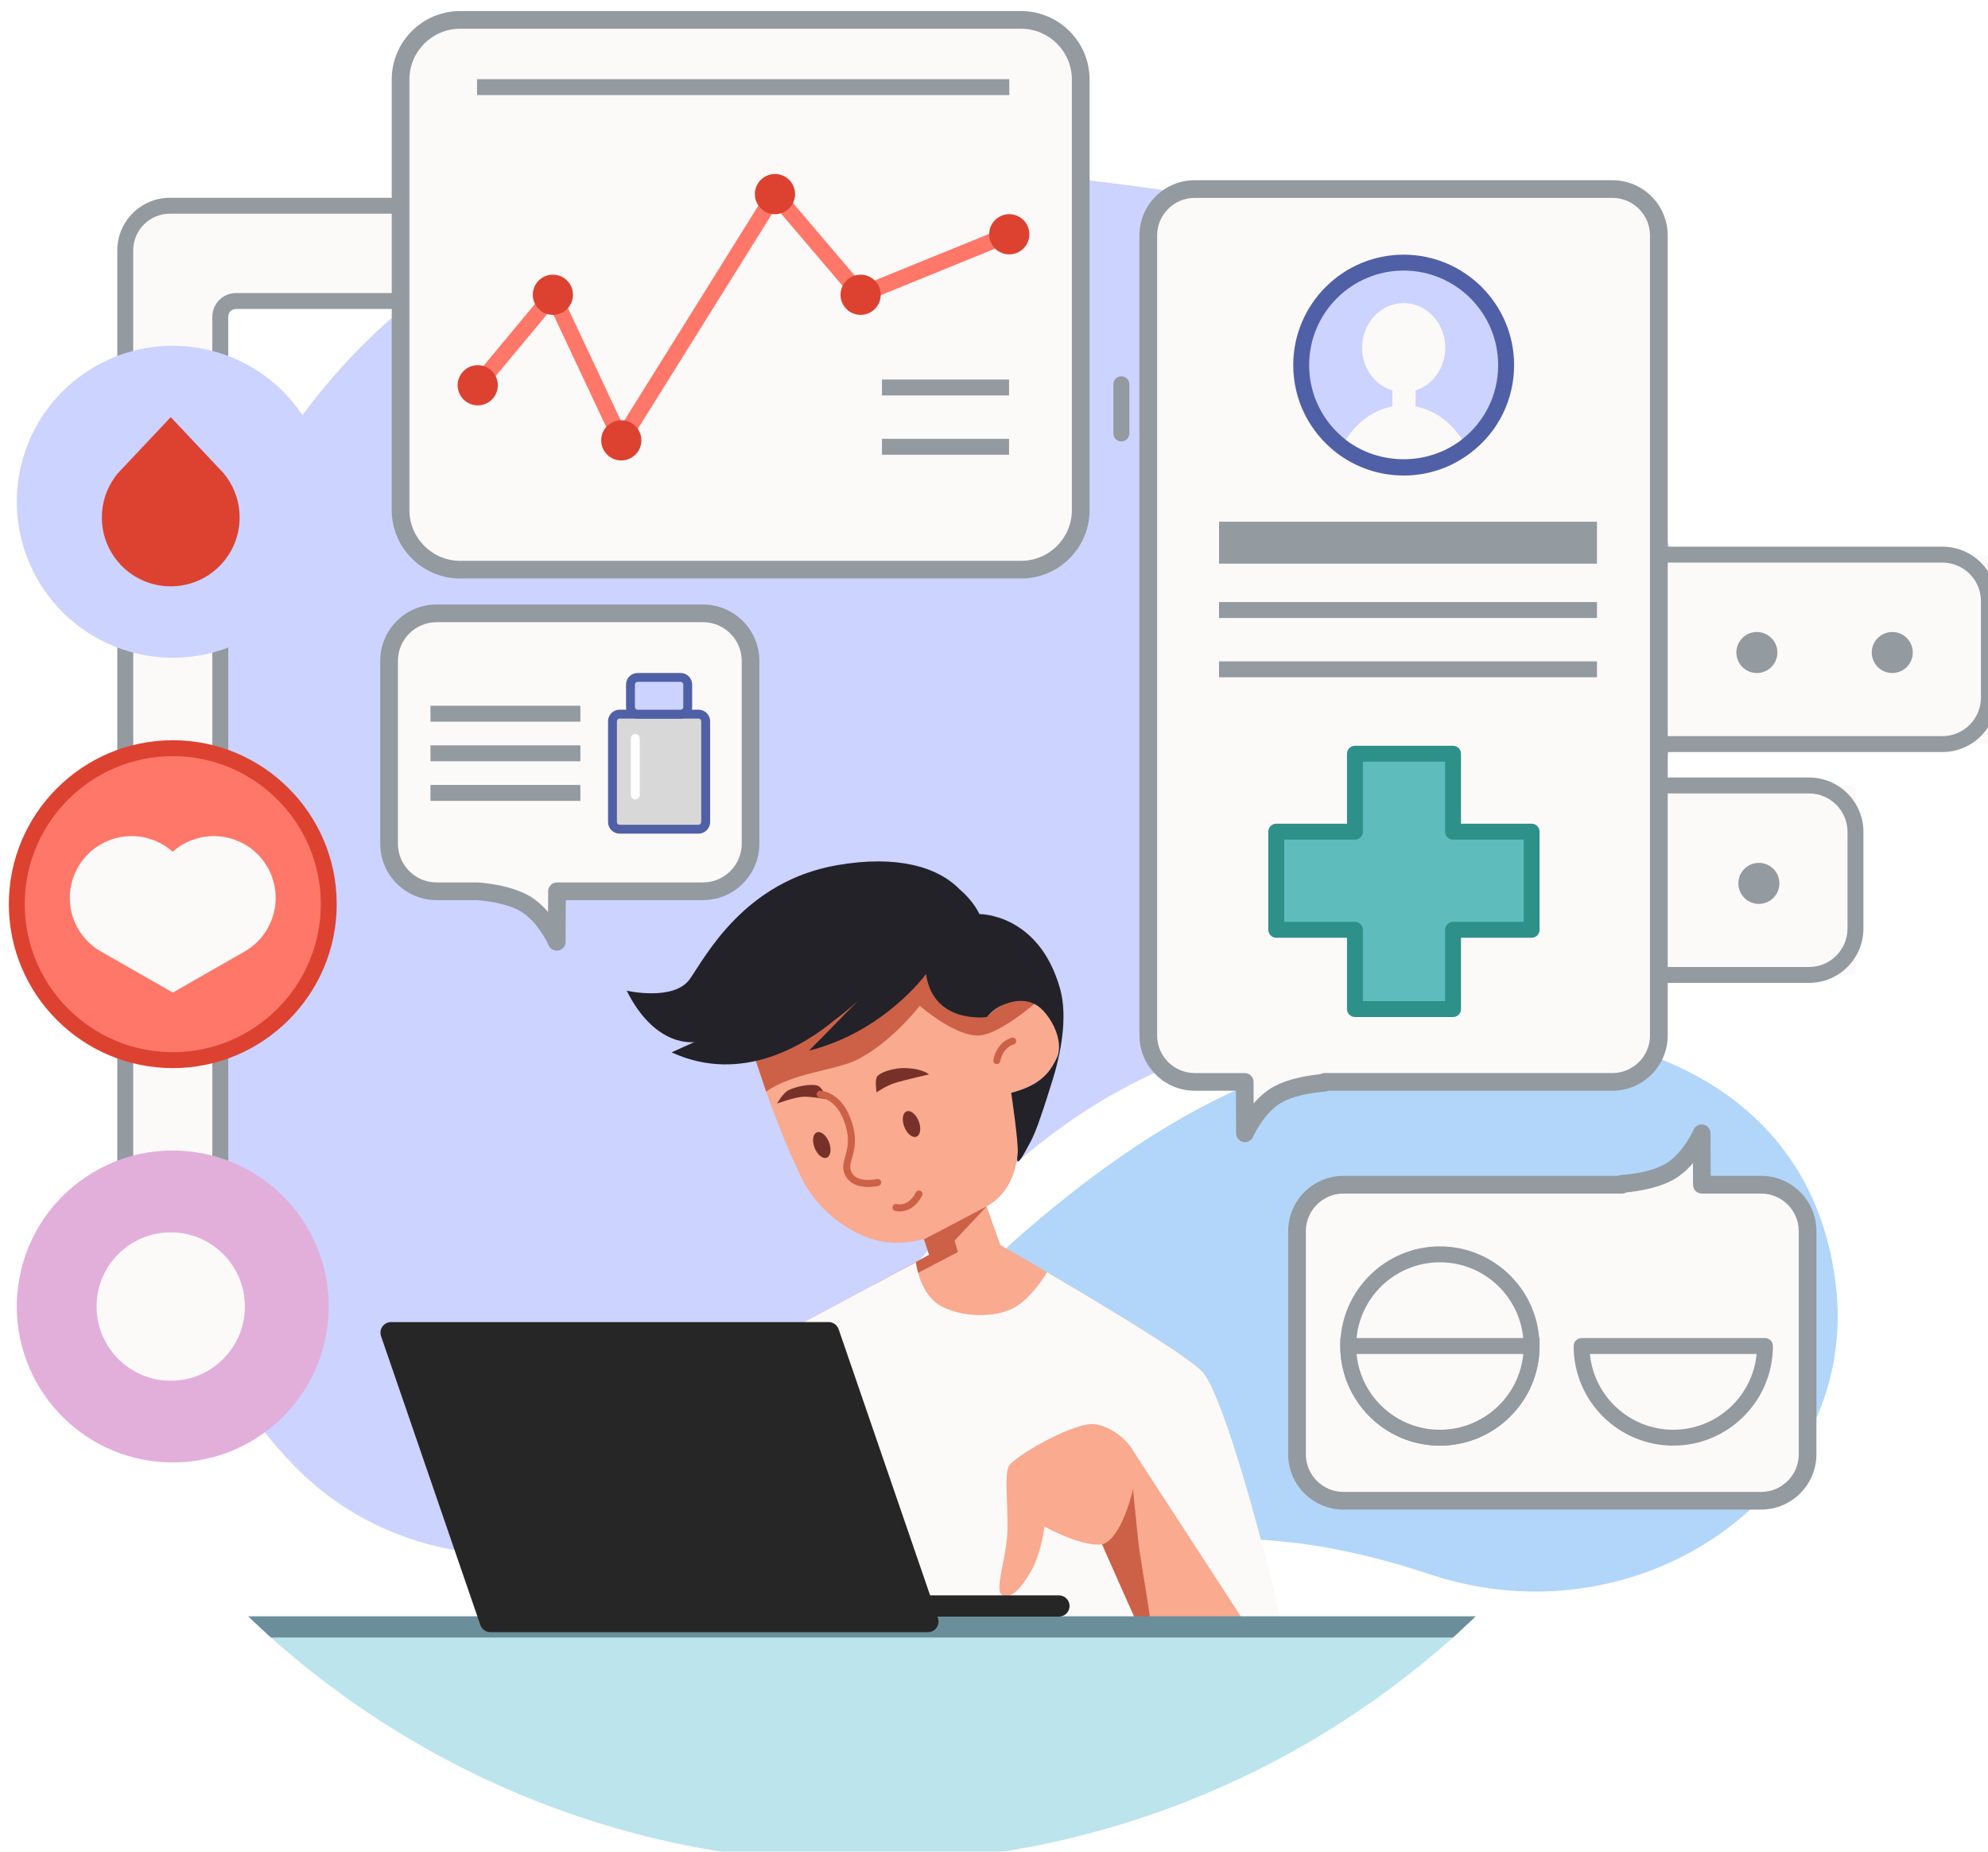
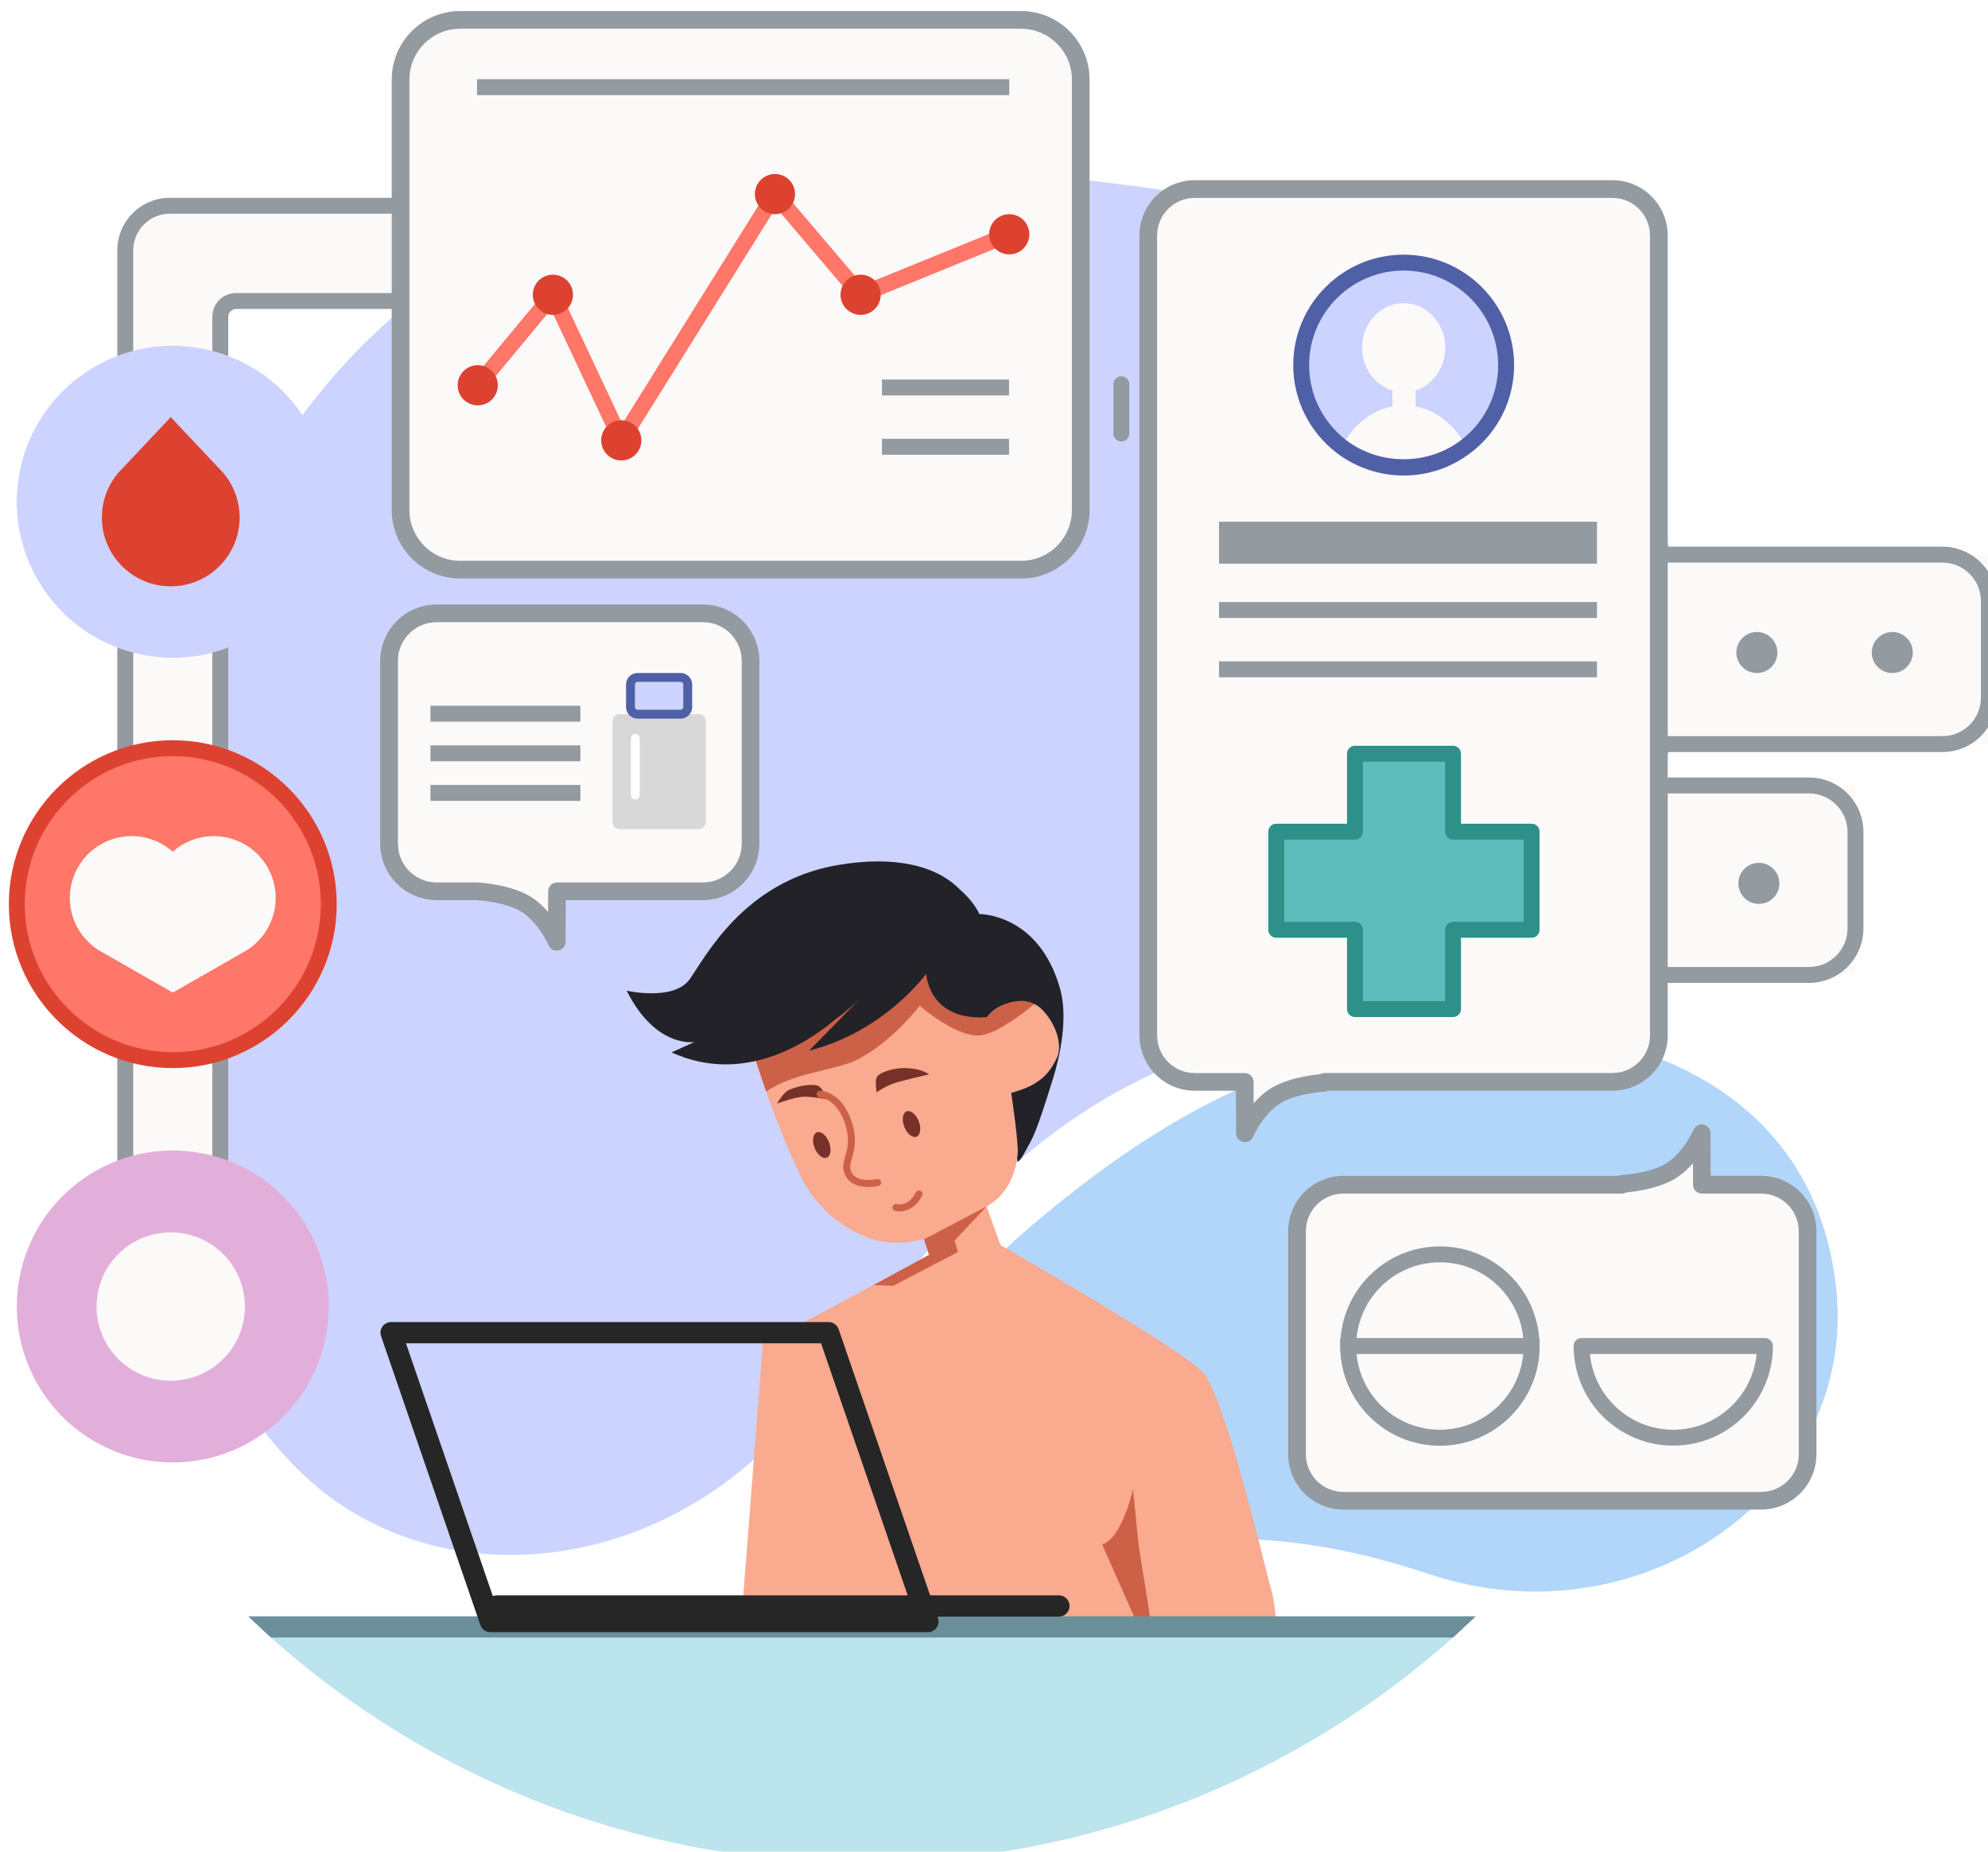
<svg xmlns="http://www.w3.org/2000/svg" viewBox="0 0 899.12 837.51">
  <defs>
    <style>.cls-1{fill:#f9aa8f;}.cls-2{fill:#fff;}.cls-3{fill:#fcf9f9;}.cls-4{fill:#ff7769;}.cls-5{fill:#6a8f9b;}.cls-6{fill:#939aa0;}.cls-7{fill:#bce4ed;}.cls-8{fill:#b2d6f9;}.cls-9{fill:#d8d8d8;}.cls-10{fill:#ccd3ff;}.cls-11{fill:#dd4231;}.cls-12{fill:#cc6148;}.cls-13{fill:#e2afdb;}.cls-14{fill:#222228;}.cls-15{fill:#2d918a;}.cls-16{fill:#262626;}.cls-17{fill:#5ebcbc;}.cls-18{fill:#773128;}.cls-19{fill:#4f60a6;}.cls-20{filter:url(#drop-shadow-1);}</style>
    <filter id="drop-shadow-1" filterUnits="userSpaceOnUse">
      <feOffset dx="4" dy="5" />
      <feGaussianBlur result="blur" stdDeviation="5" />
      <feFlood flood-color="#7c7c7c" flood-opacity=".5" />
      <feComposite in2="blur" operator="in" />
      <feComposite in="SourceGraphic" />
    </filter>
  </defs>
  <g id="Bacground-2">
    <path class="cls-10" d="m516.45,84.59c-181.74-24.09-338.51-13.36-421.4,176.47-82.89,189.83-22.36,341.76,39.89,403.77,62.57,61.85,172.75,48.12,233.01-34.46,86.81-118.78,142.31-151.15,227.15-166.95,84.84-15.79,195.9-89.2,159.77-216.23-28.13-100.36-125.92-147.65-238.42-162.6" />
    <path class="cls-8" d="m466.39,554.47c62.34-52.99,118.67-81.35,195.78-87.45,76.92-6.13,159.51,26.35,168.42,116.93,8.85,90.96-88.92,159.85-184.22,127.99-109.67-36.56-184.14-7.7-215.33,67.13-19.33,46.51-71.16,27.66-71.87-7.99-1.32-64.87,34.73-155.02,107.23-216.62" />
  </g>
  <g id="Patient">
    <g class="cls-20">
      <g id="window_5">
        <path class="cls-3" d="m792.53,530.83h-26.81l-.1-23.26s-4.33,10.18-12.6,16.13c-8.33,6-23.45,6.72-23.45,6.72v.4h-125.96c-11.6,0-21,9.4-21,21v100.93c0,11.6,9.4,21,21,21h188.92c11.6,0,21-9.4,21-21v-100.93c0-11.6-9.4-21-21-21Z" />
        <g>
          <path class="cls-3" d="m688.69,603.78c0,22.9-18.56,41.46-41.46,41.46s-41.46-18.56-41.46-41.46,18.56-41.46,41.46-41.46,41.46,18.56,41.46,41.46Z" />
          <path class="cls-6" d="m647.23,648.83c-24.85,0-45.06-20.21-45.06-45.06s20.21-45.06,45.06-45.06,45.05,20.21,45.05,45.06-20.21,45.06-45.05,45.06Zm0-82.92c-20.88,0-37.86,16.98-37.86,37.86s16.99,37.86,37.86,37.86,37.86-16.98,37.86-37.86-16.98-37.86-37.86-37.86Z" />
        </g>
        <g>
          <path class="cls-3" d="m688.7,603.78c0,22.87-18.58,41.45-41.48,41.45s-41.45-18.58-41.45-41.45h82.93Z" />
          <path class="cls-6" d="m647.22,648.83c-24.84,0-45.04-20.21-45.04-45.05v-3.6h90.13v3.6c0,24.84-20.23,45.05-45.09,45.05Zm-37.68-41.45c1.82,19.19,18.02,34.26,37.68,34.26s35.9-15.06,37.72-34.26h-75.4Z" />
        </g>
        <g>
          <path class="cls-3" d="m794.24,603.78c0,22.87-18.58,41.45-41.48,41.45s-41.45-18.58-41.45-41.45h82.93Z" />
          <path class="cls-6" d="m752.76,648.83c-24.84,0-45.05-20.21-45.05-45.05,0-1.99,1.61-3.6,3.6-3.6h82.93c1.99,0,3.6,1.61,3.6,3.6,0,24.84-20.22,45.05-45.08,45.05Zm-37.69-41.45c1.82,19.19,18.03,34.26,37.69,34.26s35.9-15.06,37.71-34.26h-75.4Z" />
        </g>
        <path class="cls-6" d="m792.53,677.75h-188.92c-13.78,0-25-11.21-25-25v-100.93c0-13.78,11.21-25,25-25h124.21c.47-.23,1-.37,1.56-.4.14,0,14.05-.75,21.31-5.98,7.22-5.2,11.22-14.37,11.26-14.46.75-1.74,2.61-2.72,4.47-2.34,1.86.38,3.19,2,3.2,3.9l.08,19.27h22.82c13.78,0,25,11.21,25,25v100.93c0,13.78-11.21,25-25,25Zm-188.92-142.92c-9.37,0-17,7.62-17,17v100.93c0,9.37,7.62,17,17,17h188.92c9.37,0,17-7.62,17-17v-100.93c0-9.37-7.62-17-17-17h-26.81c-2.2,0-3.99-1.78-4-3.98l-.04-9.77c-1.79,2.08-3.9,4.13-6.33,5.87-7.47,5.37-19.26,6.93-23.78,7.34-.59.34-1.28.54-2.01.54h-125.96Zm125.96-4.4h0,0Z" />
      </g>
      <g>
        <rect class="cls-3" x="567.22" y="245.85" width="328.3" height="85.68" rx="2.19" ry="2.19" />
        <path class="cls-6" d="m677.38,290.12c0,5.13-4.16,9.28-9.28,9.28s-9.28-4.16-9.28-9.28,4.16-9.28,9.28-9.28,9.28,4.16,9.28,9.28Z" />
        <path class="cls-6" d="m738.62,290.12c0,5.13-4.16,9.28-9.28,9.28s-9.28-4.16-9.28-9.28,4.16-9.28,9.28-9.28,9.28,4.16,9.28,9.28Z" />
        <path class="cls-6" d="m799.87,290.12c0,5.13-4.16,9.28-9.28,9.28s-9.28-4.16-9.28-9.28,4.16-9.28,9.28-9.28,9.28,4.16,9.28,9.28Z" />
        <path class="cls-6" d="m861.11,290.12c0,5.13-4.16,9.28-9.28,9.28s-9.28-4.16-9.28-9.28,4.16-9.28,9.28-9.28,9.28,4.16,9.28,9.28Z" />
        <path class="cls-6" d="m874.52,242.25h-286.3c-13.56,0-24.6,11.03-24.6,24.6v43.69c0,13.56,11.04,24.59,24.6,24.59h286.3c13.56,0,24.6-11.03,24.6-24.59v-43.69c0-13.56-11.04-24.6-24.6-24.6Zm17.4,68.29c0,9.59-7.81,17.4-17.4,17.4h-286.3c-9.59,0-17.4-7.8-17.4-17.4v-43.69c0-9.59,7.81-17.4,17.4-17.4h286.3c9.59,0,17.4,7.8,17.4,17.4v43.69Z" />
      </g>
      <g>
        <rect class="cls-3" x="541.56" y="350.26" width="293.62" height="85.68" rx="2.19" ry="2.19" />
        <path class="cls-6" d="m617.04,394.53c0,5.13-4.16,9.28-9.28,9.28s-9.28-4.16-9.28-9.28,4.16-9.28,9.28-9.28,9.28,4.16,9.28,9.28Z" />
        <path class="cls-6" d="m678.28,394.53c0,5.13-4.16,9.28-9.28,9.28s-9.28-4.16-9.28-9.28,4.16-9.28,9.28-9.28,9.28,4.16,9.28,9.28Z" />
        <path class="cls-6" d="m739.53,394.53c0,5.13-4.16,9.28-9.28,9.28s-9.28-4.16-9.28-9.28,4.16-9.28,9.28-9.28,9.28,4.16,9.28,9.28Z" />
        <path class="cls-6" d="m800.77,394.53c0,5.13-4.16,9.28-9.28,9.28s-9.28-4.16-9.28-9.28,4.16-9.28,9.28-9.28,9.28,4.16,9.28,9.28Z" />
        <path class="cls-6" d="m814.19,439.54h-251.63c-13.56,0-24.6-11.03-24.6-24.6v-43.69c0-13.56,11.04-24.6,24.6-24.6h251.63c13.56,0,24.59,11.03,24.59,24.6v43.69c0,13.56-11.03,24.6-24.59,24.6Zm-251.63-85.68c-9.59,0-17.4,7.81-17.4,17.4v43.69c0,9.59,7.81,17.4,17.4,17.4h251.63c9.59,0,17.39-7.81,17.39-17.4v-43.69c0-9.59-7.81-17.4-17.39-17.4h-251.63Z" />
      </g>
      <g>
        <path class="cls-3" d="m725.26,80.5h-188.92c-11.6,0-21,9.4-21,21v361.82c0,11.6,9.4,21,21,21h22.62l.1,23.26s4.33-10.18,12.6-16.13c8.33-6,23.45-6.72,23.45-6.72v-.4h130.14c11.59,0,21-9.4,21-21V101.5c0-11.6-9.4-21-21-21Z" />
        <path class="cls-6" d="m559.06,511.57c-.26,0-.53-.03-.79-.08-1.86-.38-3.2-2.01-3.21-3.9l-.08-19.28h-18.64c-13.78,0-25-11.21-25-25V101.5c0-13.78,11.21-25,25-25h188.92c13.78,0,25,11.21,25,25v361.82c0,13.78-11.21,25-25,25h-128.39c-.47.23-1,.37-1.56.4-.14,0-14.05.75-21.31,5.97-7.28,5.24-11.22,14.36-11.26,14.45-.64,1.5-2.1,2.43-3.68,2.43Zm-22.73-427.07c-9.37,0-17,7.62-17,17v361.82c0,9.37,7.62,17,17,17h22.62c2.2,0,3.99,1.78,4,3.98l.04,9.76c1.79-2.08,3.9-4.13,6.33-5.87,7.47-5.37,19.26-6.93,23.78-7.34.59-.34,1.28-.54,2.01-.54h130.14c9.37,0,17-7.62,17-17V101.5c0-9.37-7.62-17-17-17h-188.92Z" />
        <circle class="cls-10" cx="630.88" cy="160.16" r="46.34" transform="translate(330.06 737.37) rotate(-76.72)" />
        <path class="cls-3" d="m659.05,196.86c-7.87,6.04-17.65,9.59-28.21,9.59s-20.25-3.55-28.02-9.4c4.99-9.59,13.24-16.41,22.93-18.23v-7.2c-7.96-2.4-13.72-10.17-13.72-19.38,0-11.13,8.44-20.15,18.81-20.15s18.81,9.02,18.81,20.15c0,9.12-5.66,16.89-13.43,19.38v7.2c9.59,1.82,17.85,8.54,22.84,18.04Z" />
        <path class="cls-19" d="m630.84,210.06c-10.94,0-21.37-3.5-30.18-10.12-12.57-9.65-19.76-24.15-19.76-39.82,0-27.54,22.4-49.94,49.94-49.94s49.94,22.4,49.94,49.94c0,15.66-7.12,30.1-19.55,39.61-8.8,6.76-19.31,10.34-30.4,10.34Zm0-92.69c-23.57,0-42.75,19.18-42.75,42.75,0,13.41,6.17,25.84,16.92,34.09,15.12,11.38,36.85,11.33,51.84-.19,10.64-8.14,16.73-20.49,16.73-33.9,0-23.57-19.18-42.75-42.75-42.75Z" />
        <g>
          <polygon class="cls-17" points="688.7 371.14 688.7 415.54 653.16 415.54 653.16 451.38 608.81 451.38 608.81 415.54 573.23 415.54 573.23 371.14 608.81 371.14 608.81 335.91 653.16 335.91 653.16 371.14 688.7 371.14" />
          <path class="cls-15" d="m653.17,454.98h-44.36c-1.99,0-3.6-1.61-3.6-3.6v-32.25h-31.98c-1.99,0-3.6-1.61-3.6-3.6v-44.39c0-1.99,1.61-3.6,3.6-3.6h31.98v-31.64c0-1.99,1.61-3.6,3.6-3.6h44.36c1.99,0,3.6,1.61,3.6,3.6v31.64h31.94c1.99,0,3.6,1.61,3.6,3.6v44.39c0,1.99-1.61,3.6-3.6,3.6h-31.94v32.25c0,1.99-1.61,3.6-3.6,3.6Zm-40.76-7.2h37.16v-32.25c0-1.99,1.61-3.6,3.6-3.6h31.94v-37.19h-31.94c-1.99,0-3.6-1.61-3.6-3.6v-31.64h-37.16v31.64c0,1.99-1.61,3.6-3.6,3.6h-31.98v37.19h31.98c1.99,0,3.6,1.61,3.6,3.6v32.25Z" />
        </g>
        <rect class="cls-6" x="547.33" y="267.3" width="170.94" height="7.2" />
        <rect class="cls-6" x="547.33" y="294.12" width="170.94" height="7.2" />
        <rect class="cls-6" x="547.34" y="230.97" width="170.93" height="18.96" />
        <path class="cls-6" d="m503.16,194.66c-1.99,0-3.6-1.61-3.6-3.6v-22.27c0-1.99,1.61-3.6,3.6-3.6s3.6,1.61,3.6,3.6v22.27c0,1.99-1.61,3.6-3.6,3.6Z" />
      </g>
      <g id="window_3">
        <path class="cls-3" d="m313.94,272.4h-120.46c-11.88,0-21.51,9.63-21.51,21.51v82.69c0,11.88,9.63,21.51,21.51,21.51h18.28s15.12.73,23.45,6.72c8.27,5.95,12.6,16.13,12.6,16.13l.1-22.86h66.03c11.88,0,21.51-9.63,21.51-21.51v-82.69c0-11.88-9.63-21.51-21.51-21.51Z" />
        <path class="cls-6" d="m247.81,424.96c-1.58,0-3.04-.94-3.68-2.43-.04-.09-4.04-9.26-11.26-14.45-6.96-5.01-20.05-5.9-21.23-5.97h-18.17c-14.07,0-25.51-11.44-25.51-25.51v-82.69c0-14.07,11.44-25.51,25.51-25.51h120.46c14.07,0,25.51,11.44,25.51,25.51v82.69c0,14.07-11.44,25.51-25.51,25.51h-62.05l-.08,18.87c0,1.9-1.35,3.53-3.21,3.9-.27.05-.53.08-.79.08Zm-54.33-148.56c-9.65,0-17.51,7.85-17.51,17.51v82.69c0,9.65,7.85,17.51,17.51,17.51h18.28c.06,0,.13,0,.19,0,.67.03,16.41.86,25.6,7.47,2.42,1.74,4.53,3.79,6.33,5.87l.04-9.36c0-2.2,1.8-3.98,4-3.98h66.03c9.65,0,17.51-7.85,17.51-17.51v-82.69c0-9.65-7.85-17.51-17.51-17.51h-120.46Z" />
      </g>
      <g>
        <g>
          <g>
            <path class="cls-9" d="m315.16,321.21v45.6c0,1.77-1.45,3.21-3.23,3.21h-35.7c-1.77,0-3.21-1.45-3.21-3.21v-45.6c0-1.78,1.45-3.23,3.21-3.23h35.7c1.78,0,3.23,1.45,3.23,3.23Z" />
-             <path class="cls-19" d="m311.93,372.03h-35.7c-2.88,0-5.22-2.34-5.22-5.22v-45.6c0-2.89,2.34-5.24,5.22-5.24h35.7c2.89,0,5.24,2.35,5.24,5.24v45.6c0,2.88-2.35,5.22-5.24,5.22Zm-35.7-52.04c-.66,0-1.21.55-1.21,1.22v45.6c0,.65.55,1.21,1.21,1.21h35.7c.67,0,1.22-.54,1.22-1.21v-45.6c0-.67-.55-1.22-1.22-1.22h-35.7Z" />
          </g>
          <g>
            <rect class="cls-10" x="281.14" y="301.38" width="25.89" height="16.63" rx="1.34" ry="1.34" />
            <path class="cls-19" d="m303.81,320.02h-19.43c-2.89,0-5.24-2.35-5.24-5.23v-10.18c0-2.89,2.35-5.24,5.24-5.24h19.43c2.89,0,5.24,2.35,5.24,5.24v10.18c0,2.88-2.35,5.23-5.24,5.23Zm-19.43-16.63c-.67,0-1.22.55-1.22,1.22v10.18c0,.67.55,1.22,1.22,1.22h19.43c.67,0,1.22-.55,1.22-1.22v-10.18c0-.67-.55-1.22-1.22-1.22h-19.43Z" />
          </g>
          <path class="cls-2" d="m283.34,356.57c-1.11,0-2.01-.9-2.01-2.01v-25.61c0-1.11.9-2.01,2.01-2.01s2.01.9,2.01,2.01v25.61c0,1.11-.9,2.01-2.01,2.01Z" />
        </g>
        <g>
          <rect class="cls-6" x="190.69" y="314.19" width="67.8" height="7.2" />
          <rect class="cls-6" x="190.69" y="332.1" width="67.8" height="7.2" />
          <rect class="cls-6" x="190.69" y="350.02" width="67.8" height="7.2" />
        </g>
      </g>
      <g id="human">
        <path id="body" class="cls-1" d="m573.27,741.85l-50.37.48-184.13,1.82-8.73.1,5.37-69.28,5.66-72.73c1.54-.1,28.78-14.58,49.99-26.1h.1c7.58-4.13,14.49-7.87,19.09-10.27v-.1c3.74-2.01,5.95-3.26,5.95-3.26l-2.3-7c-5.66,1.06-7.1,1.54-12.57,1.54-17.17.19-35.41-13.91-42.79-29.26-6.24-12.86-11.71-26.87-16.02-39.05-1.06-3.07-2.01-6.04-2.97-8.83-4.7-13.62-7.39-23.32-7.39-23.32l2.01-12.47,83.38-28.5c5.09,6.62,24.85,39.34,24.85,39.34,0,0,10.75-12.19,21.49-5.95,1.92,1.06,3.84,2.78,5.66,5.09,11.9,15.45.96,26.58-4.51,30.22-5.57,3.65-11.71,4.89-11.71,4.89,0,0,4.41,17.37,2.69,29.74-1.92,12.67-8.54,18.81-13.82,21.68l6.24,17.46s8.83,5.09,21.11,12.28l.1.1c24.75,14.49,63.42,37.71,70.33,45.1,6.14,6.62,15.16,37.9,21.97,63.52,1.25,4.7,2.4,9.12,3.45,13.24.67,2.59,1.25,5.09,1.82,7.29,1.82,7,3.07,12.28,3.74,14.39,2.88,9.79,2.3,27.83,2.3,27.83Z" />
        <path class="cls-12" d="m463.89,449.02c-6.24,5.18-16.31,12.67-23.41,14.1-10.94,2.21-28.5-13.24-28.5-13.24,0,0-12.95,16.98-29.07,24.75-8.73,4.22-28.98,5.85-40.39,14.1-1.06-3.07-2.01-6.04-2.97-8.83-4.7-13.62-7.39-23.32-7.39-23.32l2.01-12.47,83.38-28.5c5.09,6.62,24.85,39.34,24.85,39.34,0,0,10.75-12.19,21.49-5.95Z" />
        <path class="cls-12" d="m391.16,576.15c13.82-7.48,25.04-13.62,25.04-13.62l-2.3-7,28.3-14.87-14.47,15.43,1.52,5.19-29.29,15.26-8.8-.39Z" />
-         <path id="shirt" class="cls-3" d="m575.46,728.39l-37.97,12.98-14.59.96-184.13,1.82-3.36-69.18,5.66-72.73c1.54-.1,28.78-14.58,49.99-26.1h.1c7.58-4.13,14.49-7.87,19.09-10.27.19,1.44,2.01,15.54,12.47,20.44,11.03,5.18,26.1,4.41,33.87-1.06,7.77-5.57,12.95-14.87,12.95-14.87l.1.1c24.75,14.49,63.42,37.71,70.33,45.1,7.29,7.87,23.03,58.83,35.48,112.81Z" />
        <path class="cls-18" d="m392.46,489.05s-.77-4.75,0-6.74c.77-1.99,7.35-4.64,14.24-4.19,6.89.46,9.49,2.81,9.49,2.81,0,0-11.64,2.65-15.62,3.93-3.98,1.28-8.11,4.18-8.11,4.18Z" />
        <path class="cls-18" d="m369.65,492.11s-1.22-5.21-3.98-6.12c-2.76-.92-9.28.26-12.96,2.04-2.63,1.27-5.26,6.07-5.26,6.07,0,0,8.04-2.91,11.79-3.07,3.75-.15,10.41,1.08,10.41,1.08Z" />
        <path class="cls-18" d="m411.51,502.1c1.23,3.16.77,6.29-1.02,7-1.8.7-4.26-1.29-5.49-4.45-1.23-3.16-.77-6.29,1.02-7,1.8-.7,4.26,1.29,5.49,4.45Z" />
        <path class="cls-18" d="m370.94,511.6c1.23,3.16.77,6.29-1.03,6.99-1.8.7-4.26-1.29-5.49-4.45-1.23-3.16-.77-6.29,1.03-6.99,1.8-.7,4.26,1.29,5.49,4.45Z" />
        <path class="cls-12" d="m388.62,531.84c-3.32,0-7.54-.81-9.84-4.42-2.2-3.45-1.36-6.41-.48-9.54.99-3.5,2.11-7.47.07-14.02-3.77-12.09-11.11-12.37-11.43-12.38-.86-.01-1.57-.73-1.56-1.59,0-.87.71-1.56,1.58-1.56.4,0,9.93.16,14.43,14.6,2.32,7.44.96,12.28-.04,15.82-.83,2.95-1.34,4.74.09,6.99,2.81,4.42,11.08,2.55,11.15,2.53.84-.16,1.71.32,1.91,1.16.21.85-.32,1.7-1.16,1.91-.19.04-2.18.52-4.72.52Z" />
        <path class="cls-12" d="m402.84,542.91c-.8,0-1.49-.11-2.04-.27-.83-.24-1.32-1.12-1.08-1.96.23-.83,1.12-1.31,1.94-1.08.24.08,5.2,1.31,8.58-5.32.4-.77,1.36-1.07,2.13-.68.78.4,1.08,1.35.68,2.13-2.91,5.7-7.23,7.19-10.21,7.19Z" />
-         <path class="cls-12" d="m446.84,476.26c-.07,0-.14,0-.22-.01-.86-.12-1.47-.91-1.35-1.78.05-.32,1.14-7.86,8.28-10.13.84-.27,1.73.19,1.99,1.03.26.83-.2,1.72-1.03,1.98-5.26,1.67-6.1,7.49-6.11,7.54-.1.79-.79,1.37-1.56,1.37Z" />
        <path class="cls-1" d="m560.28,730.82s-41.07,14.01-45.58,6.43c-2.11-3.55-8.44-17.46-14.49-30.8-3.07-6.81-6.04-13.43-8.25-18.61-2.69-5.95-4.41-9.88-4.41-9.88l19.77-28.59,52.96,81.46Z" />
        <path class="cls-12" d="m510.75,691.66c1.2,11.36,8.91,49.62,6.23,52.59-3.07-6.81-22.8-51.24-25.01-56.42l15.64-27.54s1.94,19.97,3.14,31.36Z" />
        <path class="cls-1" d="m489.62,639.09c7.03-.27,18.78,7.56,20.21,15.93,1.43,8.37-6.53,38.17-16.33,38.58-9.8.41-25.11-8.17-25.11-8.17,0,0-1.56,12.66-6.19,20.42-4.63,7.76-8.71,12.25-12.8,10.61-4.08-1.63,2.04-16.94,2.25-29.8.2-12.86-1.43-24.7.61-28.58,2.04-3.88,26.74-18.58,37.36-18.99Z" />
        <path class="cls-14" d="m438.96,408.43s-2.36-5.63-8.94-11.2c-10.1-10.37-28.67-15.54-55.26-10.96-42.19,7.26-59.61,41.36-66.77,51.53s-28.56,5.27-28.56,5.27c13.19,26.27,30.68,23.19,30.68,23.19l-10.36,4.71c32.25,14.78,61.16-4.14,73.64-14.57,6.15-4.5,10.19-8.36,11.24-9.39l.04-.03c-8.78,9.09-22.74,23.2-22.74,23.2,34.1-8.59,52.89-34.66,52.89-34.66,3.34,22.96,27.58,19.45,27.58,19.45,0,0,2.42-3.2,6.17-5s12.73-5.02,19.31,2.21,8.69,16.55,5.83,21.84c-1.7,3.14-4.56,10-16.13,13.94-4.19,1.43-4.25,1.25-4.25,1.25,0,0,3.56,23.62,2.91,27.75-.81,5.07.63,4.11,3.61-1.46,3.36-6.27,4.2-6.27,12.39-32.64,3.3-10.63,6.84-27.68,3.22-40.61-9.57-34.22-36.51-33.84-36.51-33.84Z" />
      </g>
      <g id="table">
        <path class="cls-7" d="m113.34,730.82c1.73,1.63,3.45,3.17,5.18,4.8,71,63.33,164.65,101.9,267.31,101.9s196.31-38.57,267.31-101.9c1.73-1.63,3.45-3.17,5.18-4.8H113.34Z" />
        <path class="cls-5" d="m108.26,726.02c1.63,1.63,3.36,3.26,5.09,4.8,1.73,1.63,3.45,3.17,5.18,4.8h534.63c1.73-1.63,3.45-3.17,5.18-4.8,1.73-1.54,3.45-3.17,5.09-4.8H108.26Z" />
      </g>
      <g id="laptop">
        <path class="cls-16" d="m474.94,726.16h-254.35c-2.65,0-4.8-2.15-4.8-4.8s2.15-4.8,4.8-4.8h254.35c2.65,0,4.8,2.15,4.8,4.8s-2.15,4.8-4.8,4.8Z" />
        <g>
-           <polygon class="cls-16" points="370.76 597.74 172.89 597.74 217.79 728.39 415.67 728.39 370.76 597.74" />
          <path class="cls-16" d="m415.66,733.19h-197.88c-2.05,0-3.87-1.3-4.54-3.24l-44.9-130.65c-.51-1.47-.27-3.09.63-4.35.9-1.26,2.36-2.01,3.91-2.01h197.88c2.05,0,3.87,1.3,4.54,3.24l44.9,130.65c.51,1.47.27,3.09-.63,4.35-.9,1.26-2.36,2.01-3.91,2.01Zm-194.46-9.59h187.74l-41.6-121.06h-187.74l41.6,121.06Z" />
        </g>
      </g>
      <g>
        <path class="cls-3" d="m432.9,88.06v43.08H102.74c-3.92,0-7.1,3.18-7.1,7.1v446.07h-42.99V108.22c0-11.14,9.03-20.17,20.17-20.17h360.08Z" />
        <path class="cls-6" d="m99.23,587.9h-50.18V108.22c0-13.1,10.66-23.76,23.76-23.76h363.68v50.28H102.73c-1.93,0-3.5,1.57-3.5,3.5v449.66Zm-42.98-7.2h35.78V138.24c0-5.9,4.8-10.7,10.7-10.7h326.56v-35.88H72.82c-9.14,0-16.57,7.43-16.57,16.57v472.48Z" />
      </g>
      <g>
        <circle class="cls-13" cx="74.14" cy="585.92" r="70.54" transform="translate(-516.4 578.08) rotate(-82.03)" />
        <path class="cls-3" d="m106.77,585.92c0,18.53-15.02,33.55-33.55,33.55s-33.55-15.02-33.55-33.55,15.02-33.55,33.55-33.55,33.55,15.02,33.55,33.55Z" />
      </g>
      <g>
        <g>
          <path class="cls-4" d="m144.69,403.93c0,38.96-31.58,70.54-70.54,70.54S3.6,442.89,3.6,403.93s31.58-70.54,70.54-70.54,70.54,31.58,70.54,70.54Z" />
          <path class="cls-11" d="m74.15,478.08c-40.88,0-74.15-33.26-74.15-74.15s33.26-74.14,74.15-74.14,74.14,33.26,74.14,74.14-33.26,74.15-74.14,74.15Zm0-141.09c-36.92,0-66.95,30.03-66.95,66.94s30.03,66.95,66.95,66.95,66.94-30.03,66.94-66.95-30.03-66.94-66.94-66.94Z" />
        </g>
        <path class="cls-3" d="m118.36,412.26c-2.36,5.42-6.25,9.77-11.01,12.66l-1.94,1.12-31.24,17.88-31.28-17.88-1.99-1.12c-4.72-2.9-8.61-7.24-11.01-12.66-6.12-14.19.37-30.66,14.52-36.79,10.34-4.47,21.85-2.28,29.71,4.76,7.9-7.03,19.41-9.23,29.71-4.76,14.19,6.12,20.69,22.59,14.52,36.79Z" />
      </g>
      <g>
        <circle class="cls-10" cx="74.14" cy="221.94" r="70.54" transform="translate(-158.9 243.11) rotate(-76.72)" />
        <path class="cls-11" d="m104.38,229.03c0,17.21-13.94,31.16-31.16,31.16s-31.16-13.94-31.16-31.16c0-6.62,2.06-12.78,5.61-17.84l1.52-2.03,24.03-25.5,24.03,25.5,1.52,2.03c3.54,5.06,5.61,11.22,5.61,17.84Z" />
      </g>
      <g id="window_2">
        <rect class="cls-3" x="177.18" y="4" width="307.6" height="248.64" rx="26.95" ry="26.95" />
        <path class="cls-6" d="m457.83,256.64h-253.71c-17.06,0-30.95-13.88-30.95-30.95V30.95c0-17.06,13.88-30.95,30.95-30.95h253.71c17.06,0,30.95,13.88,30.95,30.95v194.75c0,17.06-13.88,30.95-30.95,30.95ZM204.12,8c-12.65,0-22.95,10.29-22.95,22.95v194.75c0,12.65,10.29,22.95,22.95,22.95h253.71c12.65,0,22.95-10.29,22.95-22.95V30.95c0-12.65-10.29-22.95-22.95-22.95h-253.71Z" />
        <rect class="cls-6" x="394.89" y="166.65" width="57.47" height="7.2" />
        <rect class="cls-6" x="394.89" y="193.47" width="57.47" height="7.2" />
        <rect class="cls-6" x="211.75" y="30.81" width="240.71" height="7.2" />
        <polygon class="cls-4" points="276.54 201.67 245.2 134.98 214.84 171.55 209.31 166.95 246.91 121.67 277.44 186.65 346.04 76.71 386.29 124.01 451.1 97.63 453.82 104.29 384.19 132.64 346.94 88.87 276.54 201.67" />
        <circle class="cls-11" cx="212.07" cy="169.25" r="9.09" />
        <circle class="cls-11" cx="246.06" cy="128.32" r="9.09" />
        <circle class="cls-11" cx="276.99" cy="194.16" r="9.09" />
        <circle class="cls-11" cx="346.5" cy="82.79" r="9.09" />
        <circle class="cls-11" cx="385.24" cy="128.32" r="9.09" />
        <circle class="cls-11" cx="452.46" cy="100.96" r="9.09" />
      </g>
    </g>
  </g>
</svg>